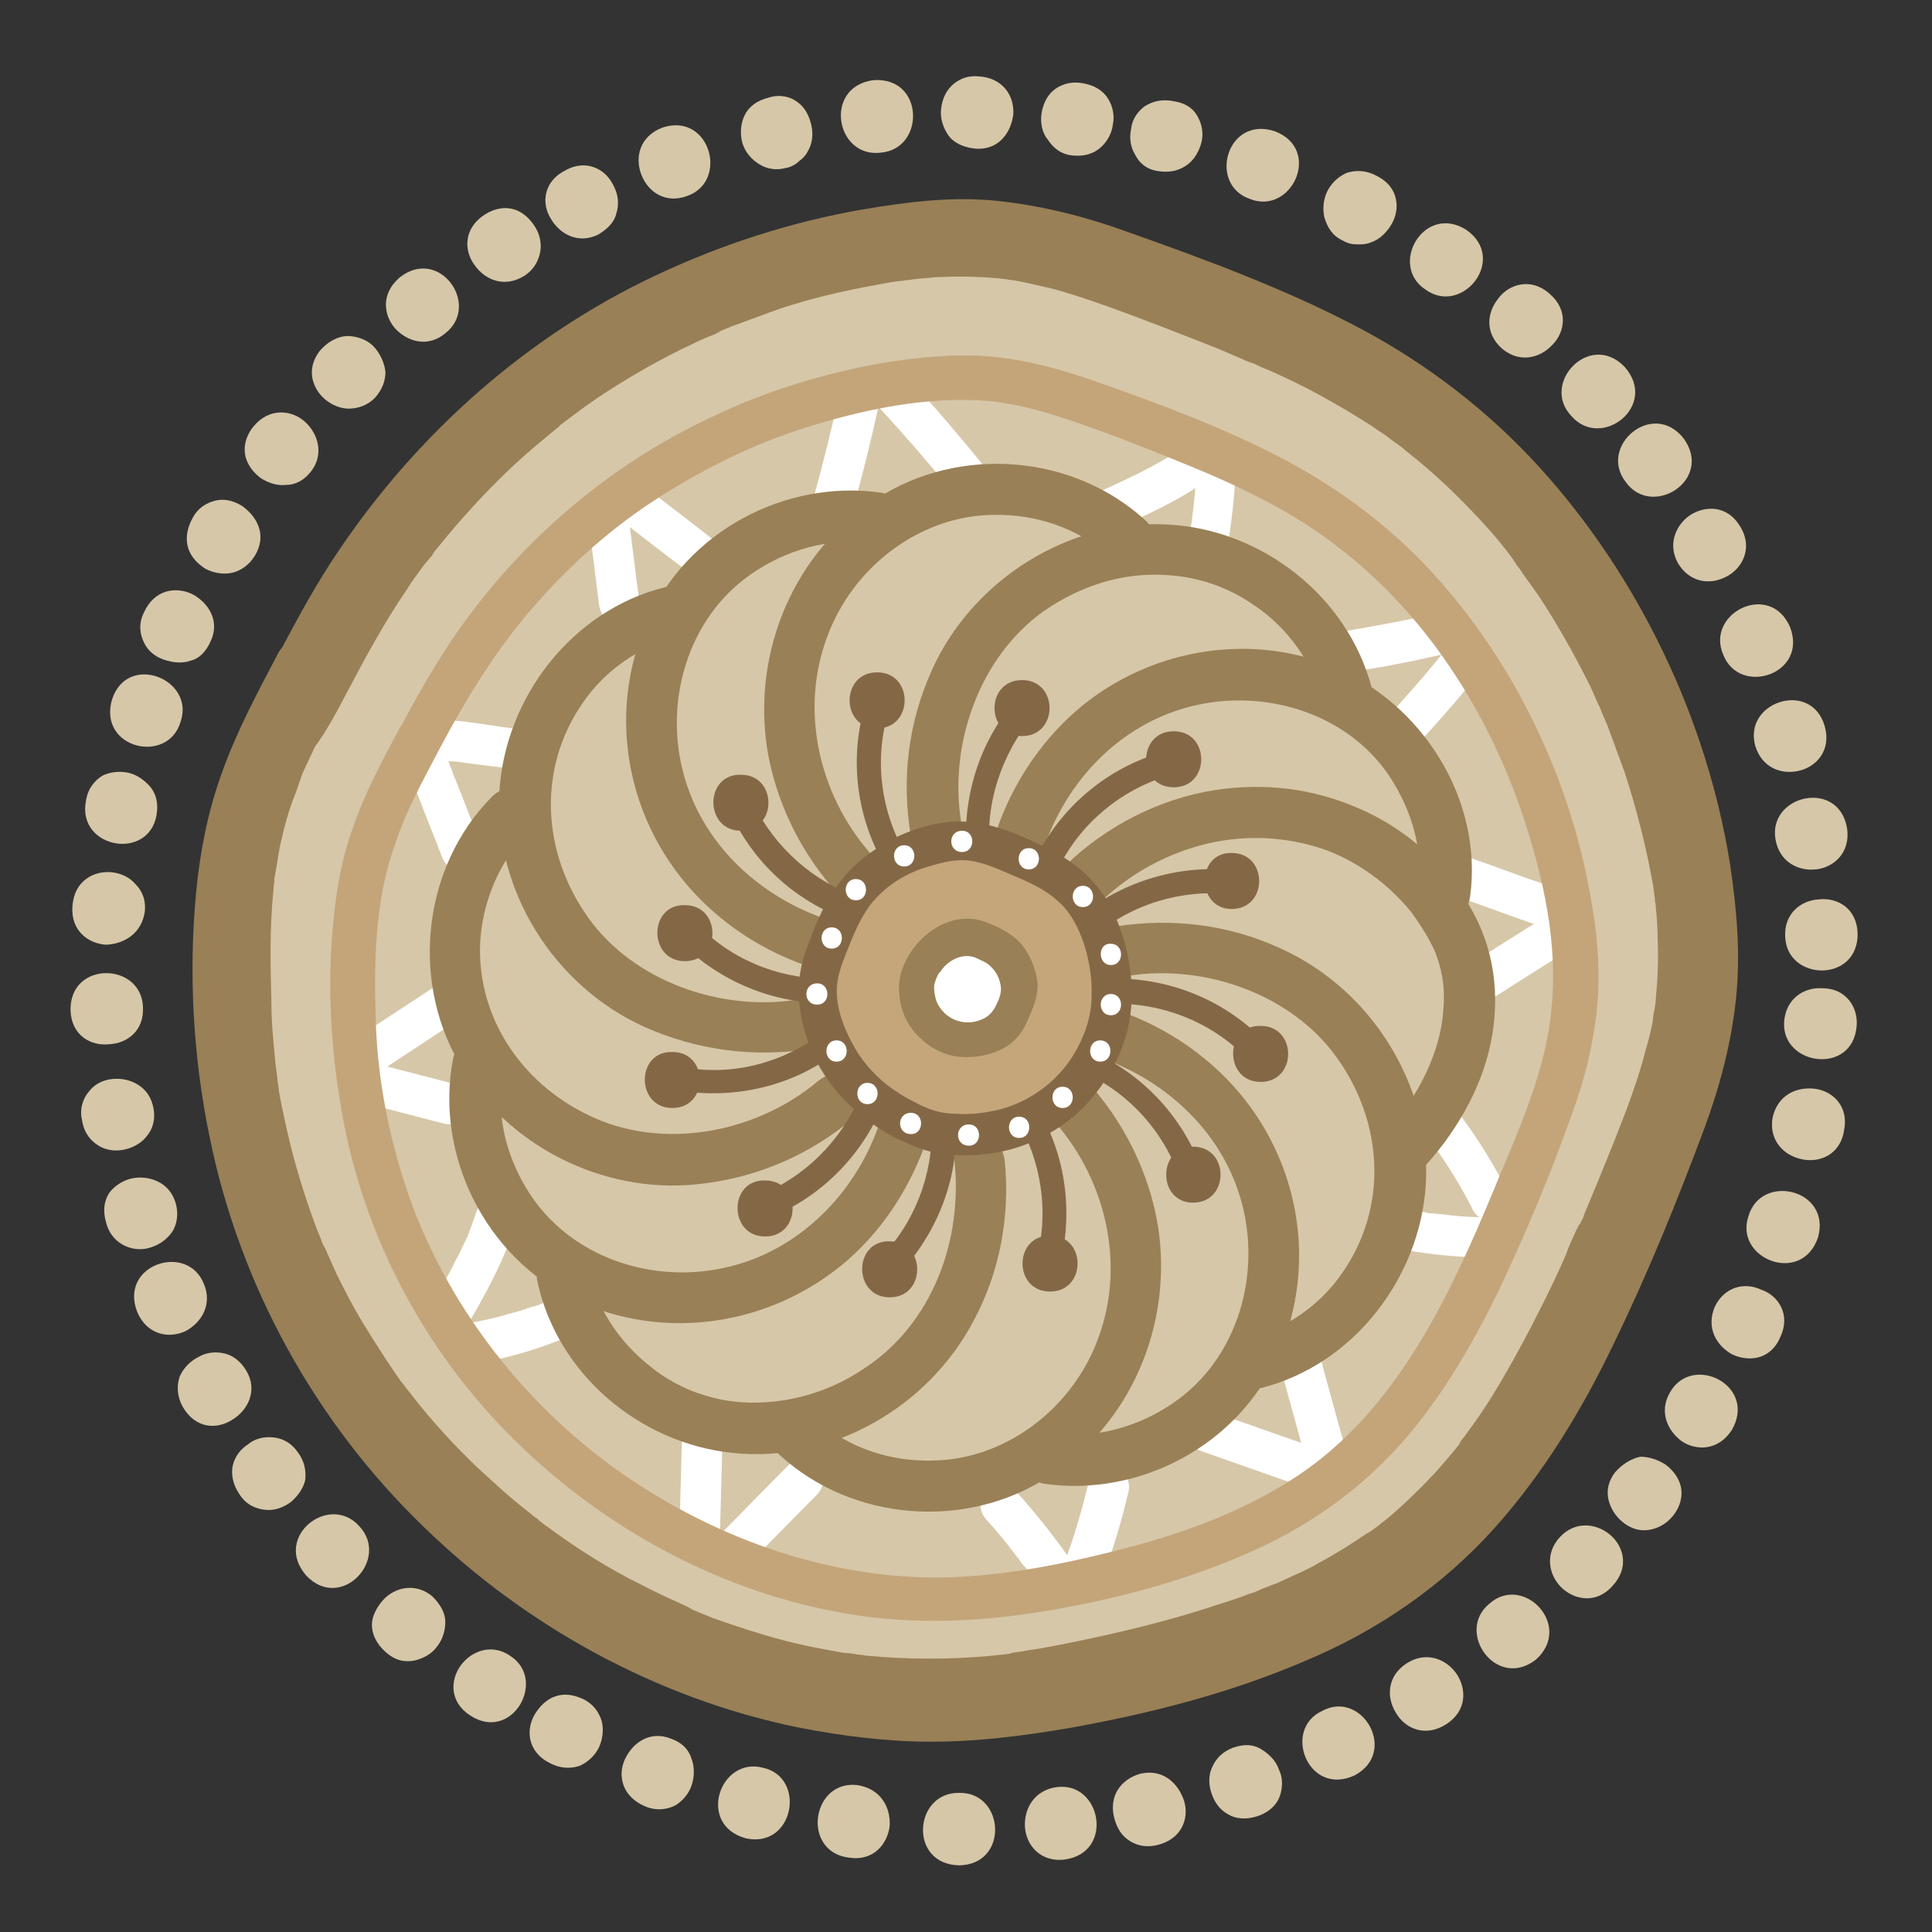
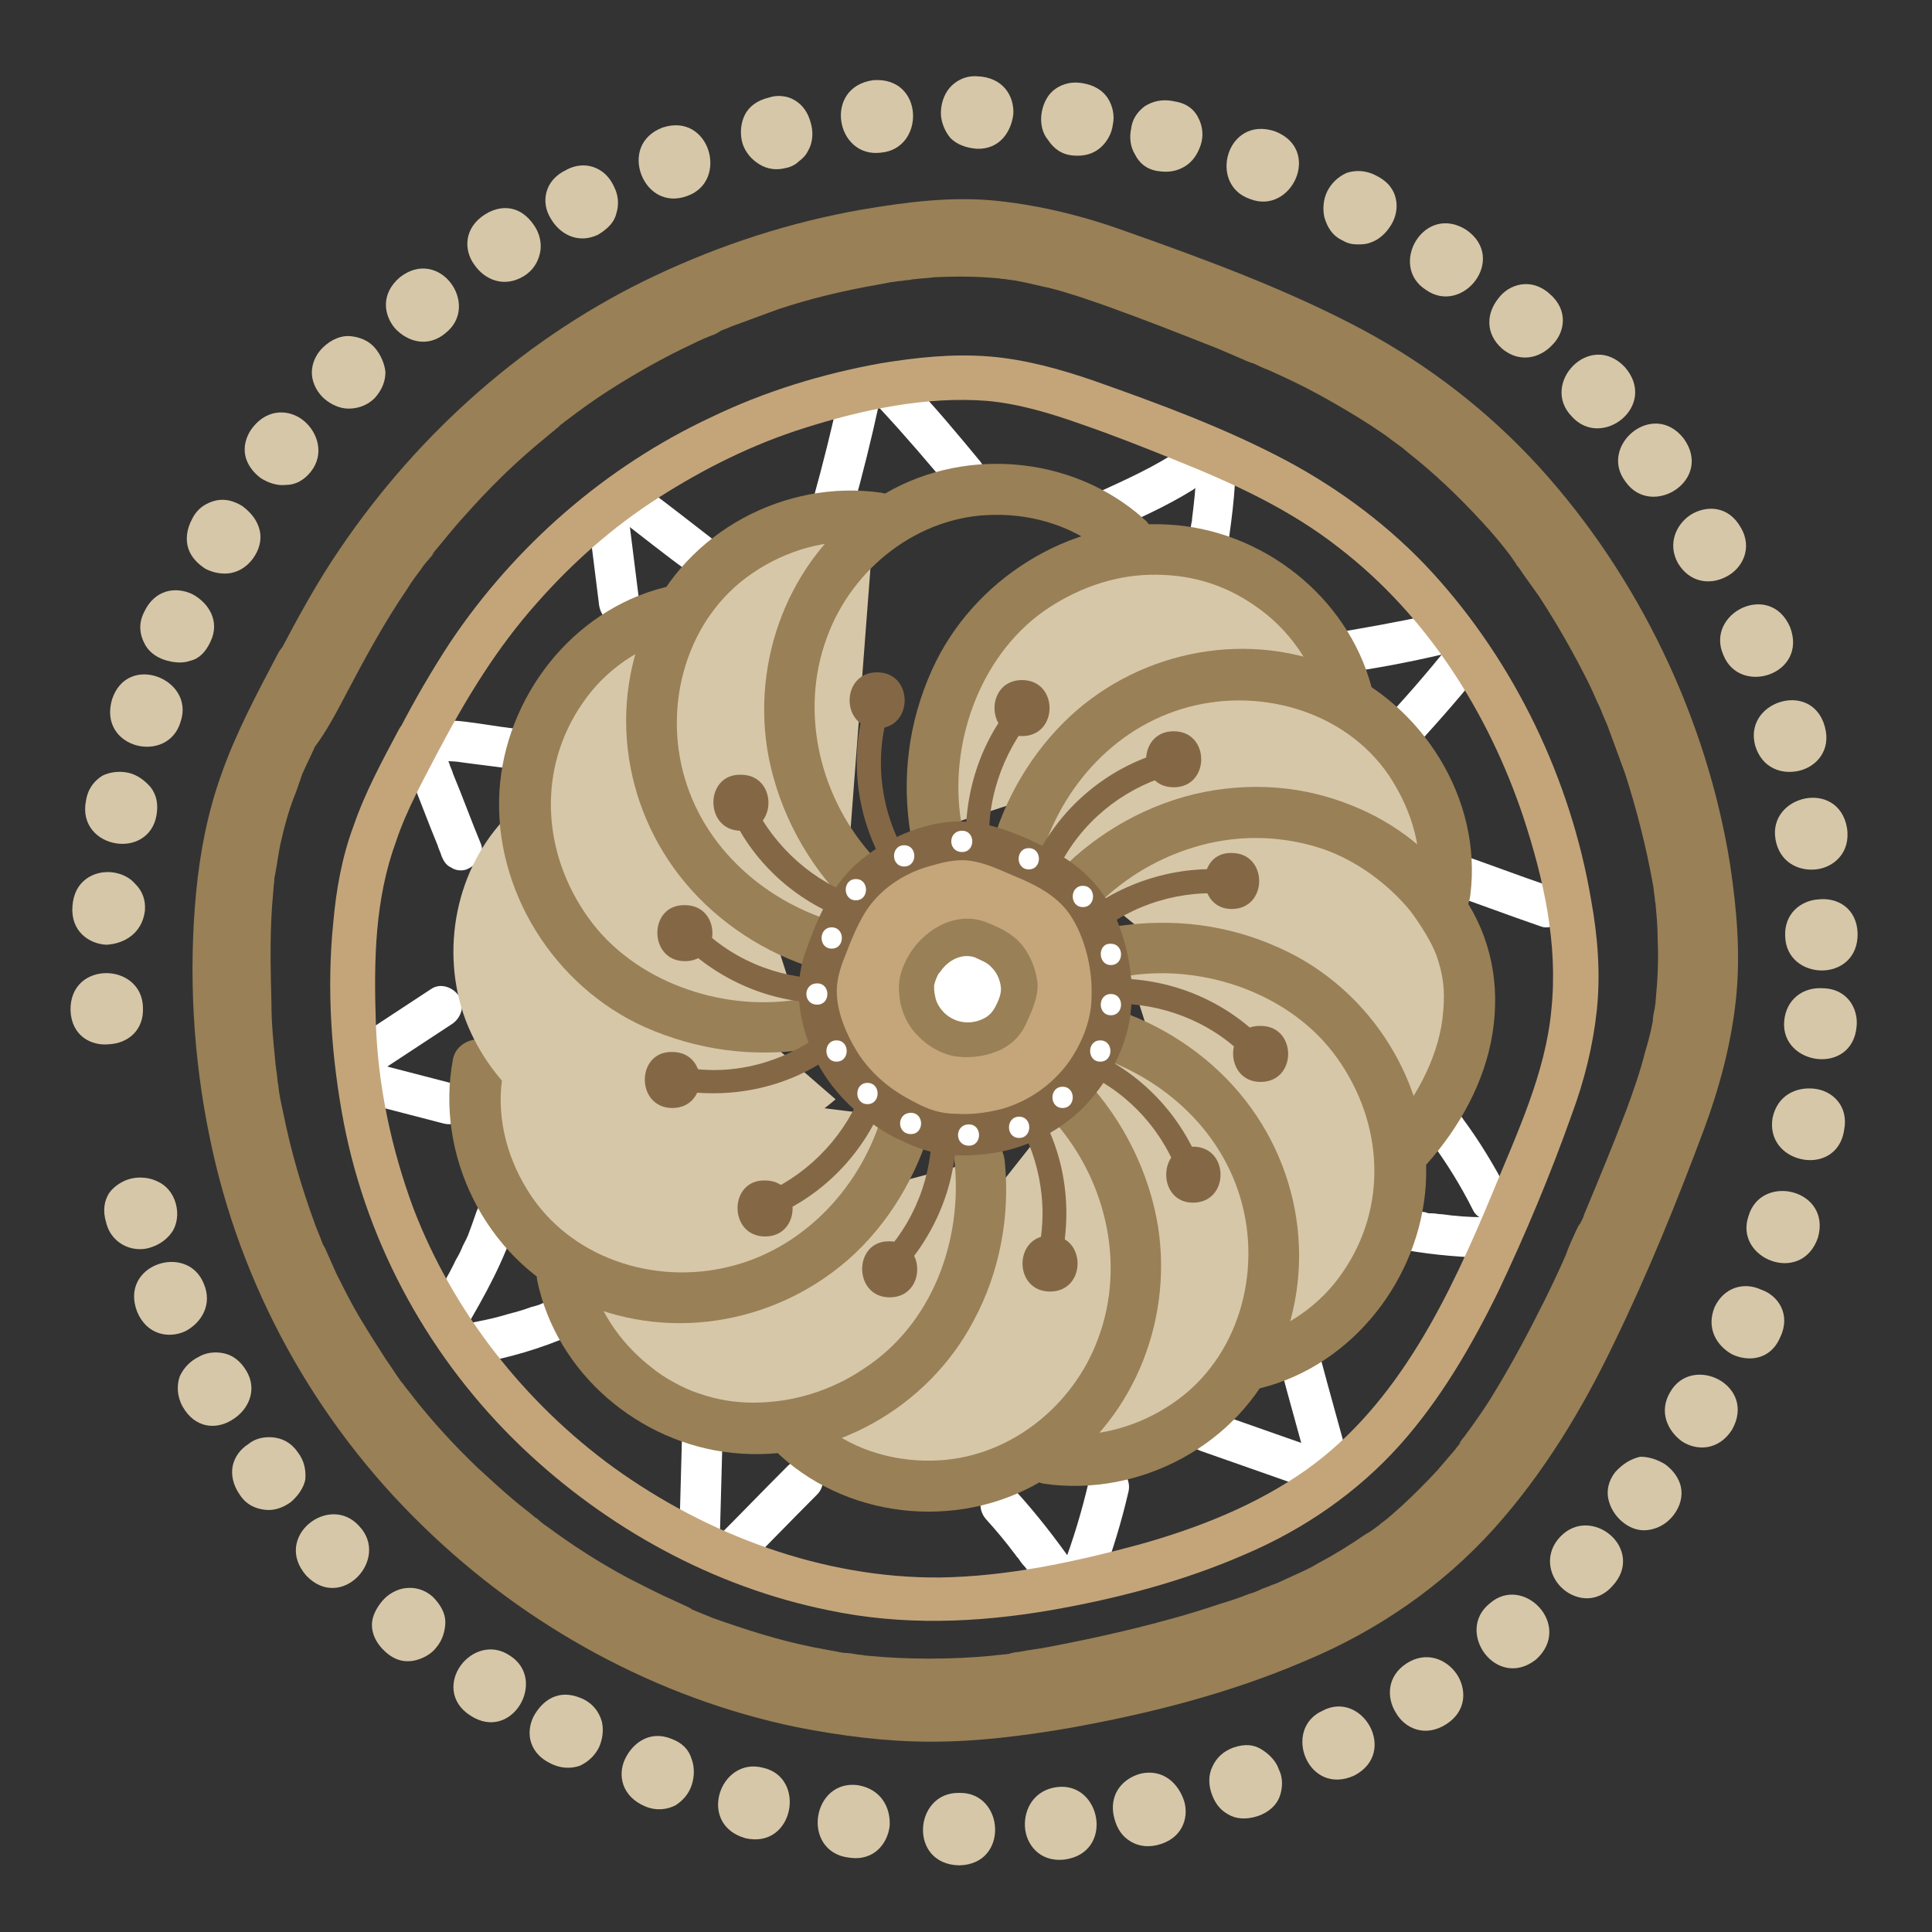
<svg xmlns="http://www.w3.org/2000/svg" version="1.1" id="Layer_1" x="0px" y="0px" viewBox="0 0 200 200" style="enable-background:new 0 0 200 200;" xml:space="preserve">
  <rect x="0" y="0" width="200" height="200" fill="#333333" stroke="none" />
  <style type="text/css">
	.st0{fill:#D6C7A8;}
	.st1{fill:#998056;}
	.st2{fill:#FFFFFF;}
	.st3{fill:#C4A57A;}
	.st4{fill:#846846;}
	.st5{fill:#C5A67A;}
</style>
  <g>
-     <path class="st0" d="M32.2,69.9c1.8-3.4,3.7-6.8,5.8-10C49.6,42.1,67.8,30,88.6,26c4.8-0.9,9.7-1.5,14.6-1   c5.8,0.6,11.4,2.7,16.9,4.8c8.3,3.1,16.7,6.3,24.1,11.2c14.8,9.7,24.8,25.8,29.3,43c1.8,6.9,2.8,14.2,1.7,21.2   c-0.9,5.8-3.1,11.3-5.3,16.7c-5.8,14.5-12.2,29.6-24.5,39.2c-8.2,6.5-18.5,9.8-28.7,12.2c-7.6,1.8-15.5,3.1-23.3,2.7   c-4.1-0.2-8.3-0.8-12.3-1.8c-20.8-5-39.1-19.5-48.9-38.6c-4.9-9.6-7.6-20.3-8-31.1c-0.4-10.1,0-18.8,4.6-28   C29.9,74.4,31.1,72.1,32.2,69.9" />
    <path class="st1" d="M35.8,71.9c2-3.8,4-7.5,6.4-11c0.4-0.7,0.9-1.3,1.4-2c0.2-0.3,0.5-0.7,0.8-1c0.1-0.2,0.3-0.3,0.4-0.5   c0.5-0.6-0.3,0.3,0-0.1c1.1-1.3,2.1-2.6,3.3-3.9c2.3-2.6,4.7-5,7.3-7.2c0.6-0.5,1.2-1,1.8-1.5c0.2-0.1,0.3-0.3,0.5-0.4   c0.1-0.1,0.6-0.5,0.2-0.2c-0.4,0.3,0,0,0.1-0.1c0.3-0.2,0.5-0.4,0.8-0.6c1.3-1,2.7-2,4.1-2.9c2.8-1.8,5.8-3.5,8.8-4.9   c0.8-0.4,1.5-0.7,2.3-1c0.2-0.1,0.4-0.2,0.6-0.3c-0.1,0-0.8,0.3-0.1,0c0.4-0.2,0.8-0.3,1.2-0.5c1.6-0.6,3.3-1.2,4.9-1.8   c3.3-1.1,6.7-1.9,10.1-2.5c0.5-0.1,1.1-0.2,1.6-0.3c0.3,0,0.5-0.1,0.8-0.1c0.1,0,0.9-0.1,0.5-0.1c-0.4,0.1,0.2,0,0.3,0   c0.3,0,0.5-0.1,0.8-0.1c0.7-0.1,1.4-0.1,2-0.2c2.2-0.1,4.3-0.1,6.5,0.1c0.3,0,0.5,0.1,0.8,0.1c-0.2,0-0.8-0.1,0.1,0   c0.5,0.1,0.9,0.1,1.3,0.2c1.1,0.2,2.2,0.5,3.2,0.7c2,0.5,4,1.2,6,1.9c3.9,1.4,7.7,2.9,11.5,4.4c0.9,0.4,1.9,0.8,2.8,1.2   c-0.7-0.3,0.6,0.3,0.8,0.3c0.5,0.2,1,0.5,1.6,0.7c1.8,0.8,3.7,1.7,5.5,2.7c1.8,1,3.5,2,5.2,3.1c0.7,0.5,1.4,0.9,2,1.4   c0.4,0.3,0.7,0.5,1.1,0.8c0.2,0.1,0.3,0.3,0.5,0.4c-0.7-0.5-0.1-0.1,0.1,0.1c2.8,2.2,5.3,4.6,7.7,7.2c1.2,1.3,2.3,2.6,3.3,4   c-0.6-0.7,0.2,0.2,0.3,0.5c0.3,0.3,0.5,0.7,0.8,1.1c0.5,0.7,1,1.4,1.5,2.1c1.9,2.9,3.6,5.9,5.2,9.1c0.4,0.8,0.7,1.6,1.1,2.4   c0.1,0.2,0.6,1.5,0.2,0.5c0.2,0.5,0.4,0.9,0.6,1.4c0.6,1.6,1.2,3.3,1.8,4.9c1.2,3.7,2.2,7.6,2.9,11.5c0.1,0.5,0.1,0.9,0.2,1.4   c0.1,0.7-0.1-0.6,0,0.1c0,0.3,0.1,0.5,0.1,0.8c0.1,1.1,0.2,2.2,0.2,3.4c0.1,2.1,0,4.2-0.2,6.3c0,0.1-0.1,0.8,0,0.1   c0,0.3-0.1,0.5-0.1,0.8c-0.1,0.4-0.2,0.9-0.2,1.3c-0.2,1.1-0.5,2.2-0.8,3.2c-0.5,2-1.2,4-1.9,5.9c-1.4,3.7-2.9,7.3-4.4,10.9   c-0.1,0.4-0.3,0.7-0.5,1.1c-0.3,0.7,0,0.1,0-0.1c-0.1,0.2-0.2,0.4-0.3,0.6c-0.4,0.9-0.8,1.7-1.1,2.6c-0.7,1.6-1.5,3.3-2.3,4.9   c-1.6,3.2-3.3,6.4-5.2,9.5c-0.9,1.5-1.9,2.9-3,4.4c-0.2,0.2-0.9,1.2-0.3,0.5c-0.2,0.3-0.5,0.6-0.7,0.9c-0.6,0.7-1.2,1.4-1.8,2.1   c-1.2,1.3-2.4,2.5-3.7,3.7c-0.7,0.6-1.3,1.2-2,1.7c-0.2,0.1-0.3,0.3-0.5,0.4c0.1-0.1,0.6-0.5,0,0c-0.4,0.3-0.8,0.6-1.2,0.8   c-1.6,1.1-3.2,2.1-4.9,3c-0.8,0.5-1.7,0.9-2.6,1.3c-0.4,0.2-0.9,0.4-1.3,0.6c-0.2,0.1-0.4,0.2-0.7,0.3c-0.1,0-1,0.4-0.5,0.2   c0.5-0.2-0.2,0.1-0.3,0.1c-0.2,0.1-0.3,0.1-0.5,0.2c-0.4,0.2-0.9,0.4-1.3,0.5c-1,0.4-1.9,0.7-2.9,1c-1.8,0.6-3.7,1.2-5.6,1.7   c-4,1.1-8.1,2-12.3,2.8c-1,0.2-2,0.3-3,0.5c-0.1,0-0.9,0.1-0.5,0.1c0.5-0.1-0.4,0-0.5,0.1c-0.6,0.1-1.2,0.1-1.8,0.2   c-2.1,0.2-4.3,0.3-6.5,0.3c-2.2,0-4.3-0.1-6.4-0.3c-0.3,0-0.5-0.1-0.8-0.1c-0.8-0.1-0.3,0-0.1,0c-0.5-0.1-1.1-0.2-1.6-0.2   c-1.1-0.2-2.1-0.4-3.2-0.6c-3.5-0.7-6.9-1.8-10.3-3c-0.7-0.3-1.5-0.6-2.2-0.9c-0.7-0.3,0,0,0.1,0c-0.2-0.1-0.4-0.2-0.6-0.3   c-0.4-0.2-0.9-0.4-1.3-0.6c-1.6-0.7-3.1-1.5-4.7-2.3c-3-1.6-5.8-3.4-8.5-5.4c-0.3-0.2-0.7-0.5-1-0.8c-0.2-0.1-0.6-0.4,0.1,0.1   c-0.1-0.1-0.3-0.2-0.4-0.3c-0.7-0.6-1.4-1.1-2.1-1.7c-1.3-1.1-2.5-2.2-3.8-3.4c-2.4-2.3-4.7-4.8-6.8-7.5c-0.1-0.2-0.3-0.3-0.4-0.5   c0.5,0.7,0.2,0.2,0.1,0.1c-0.3-0.3-0.5-0.7-0.8-1c-0.5-0.7-1-1.5-1.5-2.2c-0.9-1.4-1.8-2.8-2.7-4.3c-0.9-1.5-1.7-3.1-2.5-4.7   c-0.4-0.9-0.8-1.8-1.2-2.7c-0.2-0.4,0,0.1,0,0.1c-0.1-0.2-0.2-0.5-0.3-0.7c-0.2-0.6-0.5-1.2-0.7-1.8c-1.4-3.8-2.5-7.6-3.3-11.6   c-0.2-0.9-0.4-1.8-0.5-2.8c-0.1-0.5-0.1-1-0.2-1.5c-0.1-0.7,0.1,0.6,0,0c0-0.3-0.1-0.6-0.1-0.9c-0.2-2-0.4-4-0.4-6   c-0.1-3.9-0.2-7.8,0.2-11.7c0-0.4,0.1-0.8,0.1-1.2c0-0.2,0.1-0.5,0.1-0.7c-0.1,0.9,0,0.2,0,0.1c0.2-1,0.3-1.9,0.5-2.9   c0.4-1.8,0.9-3.7,1.6-5.4c0.2-0.5,0.3-0.9,0.5-1.4c0-0.1,0.3-0.8,0.1-0.4c-0.2,0.4,0.1-0.1,0.1-0.2c0.4-0.9,0.9-1.9,1.3-2.8   C33.8,75.7,34.8,73.8,35.8,71.9c1-1.9,0.6-4.6-1.5-5.6c-1.9-1-4.6-0.6-5.6,1.5c-2.1,4-4.3,8.1-5.8,12.4c-1.4,3.9-2.2,8-2.6,12.2   c-0.8,8.4-0.3,17.1,1.4,25.3c3.1,15.3,10.9,29.5,22.2,40.4c10.6,10.3,24.1,17.7,38.6,20.7c4.6,0.9,9.2,1.5,13.9,1.5   c4.8,0,9.5-0.6,14.2-1.4c8.4-1.5,16.7-3.6,24.6-7c7.4-3.1,14.1-7.7,19.5-13.7c5.1-5.7,9.1-12.3,12.4-19.2   c3.5-7.2,6.5-14.6,9.3-22.1c1.6-4.3,2.8-8.8,3.3-13.4c0.5-4.7,0.1-9.3-0.6-14c-2.4-15.1-9.5-29.9-19.8-41.2   c-5.2-5.7-11.4-10.5-18.3-14.2c-7.7-4.1-16.1-7.2-24.3-10.1c-4.4-1.6-8.8-2.7-13.4-3.2c-4.7-0.5-9.4,0.1-14.1,0.9   c-7.4,1.3-14.5,3.6-21.3,6.8c-13.2,6.2-24.5,16.2-32.7,28.3c-2.4,3.5-4.4,7.2-6.4,11c-1,1.9-0.6,4.6,1.5,5.6   C32,74.4,34.7,74,35.8,71.9" />
    <path class="st0" d="M184.7,105.7c-0.4,4.6,7.1,5.7,7.5,0.5c0.1-1.3-0.4-2.3-1-2.9c-0.7-0.7-1.6-1-2.6-1   C186.7,102.2,184.9,103.4,184.7,105.7" />
    <path class="st0" d="M183.5,115.7c-0.4,2.3,1.1,3.9,3,4.3c1.8,0.4,4-0.4,4.4-3c0.5-2.5-1.2-4.1-3.1-4.3   C185.9,112.5,184,113.4,183.5,115.7" />
    <path class="st0" d="M181,125.9c-1.5,4.4,5.5,7.2,7.2,2.2C189.6,123.1,182.3,121.4,181,125.9" />
    <path class="st0" d="M177.5,135.3c-0.9,2.2,0.2,4,1.8,4.9c1.7,0.8,4,0.6,5-1.8c1.1-2.3-0.2-4.3-2-4.9   C180.6,132.7,178.5,133.2,177.5,135.3" />
    <path class="st0" d="M172.9,144.1c-1.2,2-0.3,4,1.2,5.1c1.5,1,3.8,1,5.2-1.2C181.9,143.4,175.2,140.1,172.9,144.1" />
    <path class="st0" d="M167.2,152.4c-0.7,0.9-0.9,1.9-0.7,2.8c0.2,0.9,0.7,1.7,1.4,2.3c0.7,0.6,1.6,1,2.6,0.9   c0.9-0.1,1.9-0.5,2.7-1.5c0.8-1,1-2.1,0.8-3c-0.2-0.9-0.8-1.7-1.6-2.3c-0.8-0.5-1.7-0.8-2.6-0.8C168.9,151,168,151.5,167.2,152.4" />
    <path class="st0" d="M161.5,159.1c-1.6,1.7-1.2,3.9,0.1,5.2c1.3,1.3,3.6,1.8,5.3-0.1c1.8-1.9,1.2-4.1-0.2-5.3   C165.3,157.7,163.1,157.4,161.5,159.1" />
    <path class="st0" d="M154.2,166c-3.6,2.9,0.7,9,4.8,5.8C162.9,168.3,157.7,162.9,154.2,166" />
    <path class="st0" d="M145.6,172.2c-2,1.3-2.1,3.5-1.1,5.1c0.9,1.6,3,2.6,5.2,1.2c2.2-1.4,2.1-3.7,1.1-5.2   C149.7,171.7,147.6,170.9,145.6,172.2" />
    <path class="st0" d="M136.9,177.1c-4.2,1.9-1.5,8.9,3.3,6.7C144.8,181.4,141,174.9,136.9,177.1" />
    <path class="st0" d="M127.7,180.9c-1.1,0.4-1.8,1.1-2.2,2c-0.4,0.8-0.4,1.8-0.1,2.7c0.3,0.9,0.8,1.7,1.7,2.2   c0.8,0.5,1.9,0.6,3.1,0.2c1.2-0.4,2-1.2,2.3-2.1c0.3-0.9,0.3-1.9-0.1-2.7c-0.3-0.9-1-1.6-1.8-2.1   C129.8,180.6,128.9,180.5,127.7,180.9" />
    <path class="st0" d="M118.1,183.6c-1.1,0.3-1.9,0.9-2.4,1.7c-0.5,0.8-0.6,1.8-0.4,2.7c0.2,0.9,0.6,1.8,1.4,2.4   c0.8,0.6,1.8,0.9,3.1,0.6c2.5-0.6,3.3-2.7,2.8-4.5C122,184.6,120.4,183.1,118.1,183.6" />
    <path class="st0" d="M109.4,185c-2.3,0.3-3.4,2.2-3.3,4.1c0.1,1.8,1.5,3.7,4.1,3.4C115.4,191.8,114,184.4,109.4,185" />
    <path class="st0" d="M99.3,185.6c-4.7-0.1-5.3,7.4,0,7.5C104.5,193,104,185.5,99.3,185.6" />
    <path class="st0" d="M88.8,184.8c-2.3-0.3-3.8,1.3-4.1,3.2c-0.3,1.8,0.6,4,3.2,4.3c2.6,0.4,4-1.5,4.2-3.3   C92.2,187.1,91.2,185.2,88.8,184.8" />
    <path class="st0" d="M79,183c-4.5-1.2-6.9,5.9-1.8,7.3C82.2,191.4,83.5,184,79,183" />
    <path class="st0" d="M69.5,180c-2.2-0.9-4,0.4-4.8,2.1c-0.8,1.7-0.3,3.9,2.1,4.9c1.2,0.5,2.3,0.3,3.1-0.1c0.8-0.5,1.4-1.2,1.7-2.1   c0.3-0.9,0.3-1.9,0-2.7C71.3,181.1,70.6,180.4,69.5,180" />
    <path class="st0" d="M60.4,175.9c-1.1-0.5-2-0.6-2.9-0.3c-0.9,0.3-1.6,1-2.1,1.8c-0.5,0.8-0.7,1.8-0.5,2.7c0.2,0.9,0.8,1.8,2,2.4   c1.1,0.6,2.2,0.6,3.1,0.3c0.9-0.4,1.6-1.1,2-1.9c0.4-0.9,0.5-1.8,0.3-2.7C62,177.2,61.4,176.4,60.4,175.9" />
    <path class="st0" d="M52.8,171.4c-1.9-1.3-4-0.5-5.1,1c-1.1,1.5-1.2,3.8,1,5.2C53,180.4,56.7,173.9,52.8,171.4" />
    <path class="st0" d="M44.8,165.3c-0.9-0.8-1.9-1-2.8-0.9c-0.9,0.1-1.8,0.6-2.4,1.3c-0.6,0.7-1.1,1.6-1.1,2.5c0,0.9,0.4,1.9,1.4,2.8   c1,0.9,2,1.1,3,0.9c0.9-0.2,1.8-0.7,2.3-1.4c0.6-0.7,0.9-1.7,0.9-2.6C46.1,167,45.6,166.1,44.8,165.3" />
    <path class="st0" d="M37.2,158c-3.1-3.5-9,1.1-5.5,5.1C35.3,166.9,40.4,161.4,37.2,158" />
    <path class="st0" d="M30.8,150.3c-0.7-1-1.6-1.4-2.5-1.5c-0.9-0.1-1.9,0.1-2.6,0.7c-0.8,0.5-1.4,1.3-1.6,2.2c-0.2,0.9,0,2,0.7,3   c0.7,1.1,1.7,1.5,2.7,1.6c1,0.1,1.9-0.3,2.6-0.8c0.7-0.6,1.3-1.4,1.5-2.3C31.7,152.2,31.5,151.2,30.8,150.3" />
    <path class="st0" d="M25.5,141.9c-0.6-1-1.4-1.6-2.3-1.8c-0.9-0.2-1.9-0.1-2.7,0.4c-0.8,0.4-1.5,1.1-1.9,2c-0.3,0.9-0.3,2,0.3,3.1   c1.3,2.3,3.5,2.4,5.1,1.4C25.7,146,26.7,143.9,25.5,141.9" />
    <path class="st0" d="M21.1,132.9c-1.7-4.3-8.8-2-6.9,2.9c1,2.4,3.3,2.8,5,2C20.9,136.9,22,135,21.1,132.9" />
    <path class="st0" d="M18.2,124.6c-0.3-1.1-1-1.9-1.9-2.3c-0.8-0.4-1.8-0.5-2.7-0.3c-0.9,0.2-1.8,0.8-2.3,1.5   c-0.5,0.8-0.7,1.8-0.3,3.1c0.3,1.2,1.1,2,2,2.4c0.9,0.4,1.9,0.4,2.7,0.1c0.9-0.3,1.7-0.9,2.2-1.7C18.3,126.7,18.5,125.7,18.2,124.6   " />
-     <path class="st0" d="M15.9,114.8c-0.2-1.2-0.8-2-1.6-2.5c-0.8-0.5-1.7-0.7-2.7-0.6c-0.9,0.1-1.8,0.5-2.4,1.3c-0.6,0.7-1,1.8-0.7,3   c0.2,1.3,0.9,2.1,1.7,2.6c0.8,0.5,1.8,0.6,2.7,0.4c0.9-0.2,1.8-0.7,2.3-1.4C15.8,116.9,16.1,115.9,15.9,114.8" />
    <path class="st0" d="M14.8,104.3c-0.1-4.7-7.6-4.9-7.5,0.3c0.1,2.6,2.1,3.7,4,3.5C13.2,108,14.9,106.7,14.8,104.3" />
    <path class="st0" d="M15,94.3c0.1-1.2-0.3-2.1-1-2.8c-0.6-0.7-1.5-1.1-2.4-1.2c-0.9-0.1-1.9,0.1-2.7,0.7c-0.8,0.6-1.3,1.5-1.4,2.8   c-0.2,2.6,1.7,3.9,3.5,4C12.9,97.7,14.7,96.6,15,94.3" />
    <path class="st0" d="M16.2,84.4c0.2-1.2,0-2.1-0.6-2.9c-0.6-0.7-1.4-1.3-2.3-1.5c-0.9-0.2-1.9-0.1-2.7,0.3   c-0.8,0.5-1.5,1.3-1.7,2.6c-0.5,2.5,1.2,4.1,3.1,4.4C13.8,87.6,15.8,86.7,16.2,84.4" />
    <path class="st0" d="M18.7,74.7c1.5-4.4-5.5-7.2-7.1-2.3C10.1,77.5,17.4,79.2,18.7,74.7" />
    <path class="st0" d="M21.8,66.4c1-2.1-0.2-4-1.9-4.9c-1.7-0.8-3.9-0.5-5,1.9c-0.6,1.2-0.4,2.3,0,3.1c0.4,0.9,1.2,1.5,2.1,1.8   c0.9,0.3,1.9,0.4,2.7,0.1C20.6,68.2,21.3,67.5,21.8,66.4" />
    <path class="st0" d="M26.4,57.5c0.6-1,0.7-2,0.4-2.9c-0.3-0.9-0.9-1.6-1.7-2.2c-0.8-0.5-1.7-0.8-2.7-0.6c-0.9,0.2-1.9,0.7-2.5,1.9   c-0.6,1.1-0.7,2.2-0.4,3.1c0.3,0.9,1,1.6,1.8,2.1c0.8,0.4,1.8,0.6,2.7,0.4C24.9,59.1,25.8,58.5,26.4,57.5" />
    <path class="st0" d="M32.2,48.8c1.4-1.8,0.7-4-0.7-5.2c-1.4-1.2-3.7-1.4-5.3,0.6c-0.8,1-1,2.1-0.8,3c0.2,0.9,0.8,1.7,1.6,2.3   c0.8,0.5,1.7,0.8,2.6,0.7C30.6,50.2,31.5,49.7,32.2,48.8" />
    <path class="st0" d="M38.8,41.2c0.8-0.9,1.1-1.8,1.1-2.7c-0.1-0.9-0.5-1.8-1.1-2.5c-0.6-0.7-1.5-1.1-2.5-1.2   c-0.9-0.1-2,0.3-2.9,1.2c-0.9,0.9-1.2,2-1.1,2.9c0.1,0.9,0.6,1.8,1.3,2.4c0.7,0.6,1.6,1,2.5,1C37,42.3,38,42,38.8,41.2" />
    <path class="st0" d="M46.1,34.5c3.7-2.9-0.6-9-4.7-5.8c-2,1.7-1.7,3.9-0.5,5.3C42.2,35.4,44.3,36,46.1,34.5" />
    <path class="st0" d="M54.2,28.6c1-0.6,1.5-1.5,1.7-2.4c0.2-0.9,0-1.9-0.5-2.7c-0.5-0.8-1.2-1.5-2.1-1.8c-0.9-0.3-2-0.2-3.1,0.5   c-2.2,1.4-2.2,3.7-1.1,5.2C50.2,29,52.2,29.8,54.2,28.6" />
    <path class="st0" d="M61.9,24.3c1-0.6,1.7-1.3,1.9-2.2c0.3-0.9,0.2-1.9-0.2-2.7c-0.4-0.9-1-1.6-1.9-2c-0.9-0.4-2-0.4-3.1,0.2   C56.3,18.7,56,21,57,22.6C57.9,24.2,59.8,25.3,61.9,24.3" />
    <path class="st0" d="M71.1,20.3c4.4-1.5,2.4-8.7-2.5-7.1c-2.4,0.9-2.9,3.1-2.2,4.9C67.1,19.9,68.9,21.1,71.1,20.3" />
    <path class="st0" d="M81.3,17.4c0.6-0.1,1.1-0.4,1.4-0.7c0.4-0.3,0.7-0.6,0.9-1c0.5-0.8,0.6-1.8,0.4-2.7c-0.2-0.9-0.6-1.8-1.4-2.4   c-0.4-0.3-0.8-0.5-1.3-0.6c-0.5-0.1-1.1-0.1-1.7,0.1c-1.3,0.3-2.1,1-2.5,1.8c-0.4,0.8-0.5,1.8-0.3,2.7c0.2,0.9,0.8,1.7,1.5,2.2   C79.1,17.4,80.1,17.7,81.3,17.4" />
    <path class="st0" d="M91.2,15.8c4.6-0.4,4.5-7.9-0.8-7.5C85.2,9,86.5,16.4,91.2,15.8" />
    <path class="st0" d="M101.1,15.4c2.4,0.1,3.6-1.8,3.8-3.6c0.1-1.9-1.1-3.8-3.7-3.9c-1.3-0.1-2.3,0.5-2.9,1.2   c-0.6,0.7-0.9,1.7-0.9,2.6c0,0.9,0.4,1.9,1,2.6C99,14.9,99.9,15.3,101.1,15.4" />
    <path class="st0" d="M111.1,16.1c1.2,0.1,2.1-0.2,2.8-0.8c0.7-0.6,1.2-1.5,1.3-2.4c0.2-0.9,0-1.9-0.5-2.7c-0.5-0.8-1.4-1.4-2.7-1.6   c-1.3-0.2-2.3,0.2-3,0.8c-0.7,0.6-1.1,1.6-1.2,2.5c-0.1,0.9,0.1,1.9,0.7,2.6C109.1,15.4,109.9,16,111.1,16.1" />
    <path class="st0" d="M119.8,17.7c1.2,0.2,2.1,0,2.9-0.5c0.8-0.5,1.3-1.3,1.6-2.2c0.3-0.9,0.2-1.9-0.2-2.7c-0.4-0.9-1.2-1.6-2.5-1.8   c-1.3-0.3-2.3,0-3.1,0.5c-0.8,0.6-1.3,1.4-1.4,2.3c-0.2,0.9-0.1,1.9,0.4,2.7C117.9,16.8,118.6,17.5,119.8,17.7" />
    <path class="st0" d="M129.4,20.6c4.3,1.7,7.5-5.1,2.6-7C127,11.9,125,19.1,129.4,20.6" />
    <path class="st0" d="M139,24.9c0.5,0.3,1,0.4,1.5,0.4c0.5,0,0.9,0,1.4-0.2c0.9-0.3,1.6-1,2.1-1.8c0.5-0.8,0.7-1.8,0.5-2.7   c-0.1-0.5-0.3-0.9-0.6-1.3c-0.3-0.4-0.8-0.8-1.4-1.1c-1.1-0.6-2.2-0.6-3.1-0.3c-0.9,0.4-1.6,1.1-2,1.9c-0.4,0.8-0.5,1.8-0.3,2.7   C137.4,23.5,137.9,24.4,139,24.9" />
    <path class="st0" d="M147.6,30c3.8,2.7,8.5-3.2,4.2-6.2C147.4,21,143.7,27.5,147.6,30" />
    <path class="st0" d="M155.5,36.1c1.8,1.5,3.9,1,5.2-0.4c1.3-1.3,1.7-3.6-0.3-5.3c-1.9-1.7-4.2-1-5.3,0.5   C153.9,32.4,153.7,34.5,155.5,36.1" />
    <path class="st0" d="M162.7,43.1c3.1,3.5,9-1.1,5.5-5.1C164.6,34.2,159.4,39.7,162.7,43.1" />
    <path class="st0" d="M168.3,49.9c2.7,3.8,9.1-0.2,6-4.5C171.1,41.3,165.4,46.2,168.3,49.9" />
    <path class="st0" d="M173.7,58.3c1.2,2,3.3,2.3,5,1.4c1.6-0.8,2.8-2.9,1.5-5.1c-1.3-2.3-3.6-2.3-5.2-1.3   C173.5,54.3,172.6,56.3,173.7,58.3" />
    <path class="st0" d="M178.4,67.8c1.7,4.3,8.8,2,6.9-2.9C183.2,60.1,176.5,63.5,178.4,67.8" />
    <path class="st0" d="M181.7,77.2c0.7,2.3,2.7,3,4.5,2.6c1.8-0.4,3.4-2.1,2.7-4.6c-0.7-2.5-2.9-3.1-4.7-2.5   C182.4,73.3,181.1,75,181.7,77.2" />
    <path class="st0" d="M183.8,86.9c0.4,2.3,2.3,3.3,4.2,3.1c1.8-0.2,3.6-1.7,3.2-4.3C190.3,80.6,183,82.3,183.8,86.9" />
    <path class="st0" d="M184.8,96.9c0.1,4.7,7.6,4.9,7.5-0.3c-0.1-2.6-2.1-3.7-4-3.5C186.4,93.2,184.7,94.6,184.8,96.9" />
    <path class="st2" d="M123.8,48.8c0,1.7-0.2,3.3-0.4,4.9c0,0.1,0,0.2,0,0.3c0-0.3,0-0.3,0-0.2c0,0.2-0.1,0.4-0.1,0.6   c-0.1,0.4-0.1,0.8-0.2,1.1c-0.1,0.9-0.3,1.8-0.4,2.7c-0.1,0.6-0.1,1.1,0.2,1.6c0.3,0.4,0.7,0.8,1.2,1c1,0.2,2.4-0.3,2.6-1.5   c0.5-3.5,1.1-7,1.2-10.6c0-1.1-1-2.1-2.1-2.1C124.8,46.8,123.9,47.6,123.8,48.8" />
    <path class="st2" d="M121.3,47.1c-2.9,1.8-6,3.1-9,4.5c-1,0.5-1.3,2-0.7,2.9c0.7,1,1.8,1.2,2.9,0.7c3.1-1.4,6.1-2.7,9-4.5   c0.9-0.6,1.4-1.9,0.7-2.9C123.5,46.9,122.3,46.4,121.3,47.1" />
    <path class="st2" d="M150.1,66.7c-2.4,3-4.9,5.9-7.6,8.7c-0.7,0.8-0.8,2.2,0,3c0.8,0.7,2.2,0.9,3,0c2.6-2.8,5.2-5.7,7.6-8.7   c0.4-0.4,0.6-0.9,0.6-1.5c0-0.5-0.2-1.1-0.6-1.5C152.3,66,150.8,65.8,150.1,66.7" />
    <path class="st2" d="M148.4,63.6c-3.8,0.8-7.6,1.5-11.4,2.1c-1.1,0.2-1.8,1.6-1.5,2.6c0.4,1.2,1.4,1.6,2.6,1.5   c3.8-0.5,7.6-1.2,11.4-2.1c1.1-0.2,1.8-1.5,1.5-2.6C150.6,64,149.5,63.4,148.4,63.6" />
-     <path class="st2" d="M161.2,94.1c-3.1,2-6.2,3.9-9.3,5.9c-0.9,0.6-1.4,1.9-0.7,2.9c0.6,0.9,1.9,1.4,2.9,0.7c3.1-2,6.2-3.9,9.3-5.9   c0.9-0.6,1.4-1.9,0.7-2.9C163.4,94,162.2,93.5,161.2,94.1" />
    <path class="st2" d="M160.6,91.8c-3.5-1.2-6.9-2.5-10.4-3.7c-1-0.4-2.3,0.4-2.6,1.5c-0.3,1.2,0.4,2.2,1.5,2.6   c3.5,1.2,6.9,2.5,10.4,3.7c1,0.4,2.3-0.4,2.6-1.5C162.4,93.2,161.8,92.2,160.6,91.8" />
    <path class="st2" d="M156,123.2c-1.3-2.5-2.8-5-4.5-7.3c-0.3-0.5-0.7-0.8-1.2-1c-0.5-0.1-1.2-0.1-1.6,0.2c-0.9,0.6-1.4,1.9-0.7,2.9   c1.7,2.3,3.2,4.7,4.5,7.3c0.5,1,1.9,1.3,2.9,0.7C156.2,125.4,156.5,124.2,156,123.2" />
    <path class="st2" d="M144.4,129.2c3,0.6,6,0.9,9.1,1c1.1,0,2.1-1,2.1-2.1c-0.1-1.2-0.9-2.1-2.1-2.1c-1.4,0-2.8-0.1-4.2-0.3   c-0.4,0-0.7-0.1-1.1-0.1c0.1,0,0.2,0,0.2,0c-0.1,0-0.2,0-0.3,0c-0.2,0-0.3,0-0.5-0.1c-0.7-0.1-1.4-0.2-2.1-0.4   c-1.1-0.2-2.3,0.3-2.6,1.5C142.7,127.7,143.2,129,144.4,129.2" />
    <path class="st2" d="M136.5,150c-3.7-1.3-7.4-2.6-11.1-3.9c-1-0.4-2.3,0.4-2.6,1.5c-0.3,1.2,0.4,2.2,1.5,2.6   c3.7,1.3,7.4,2.6,11.1,3.9c1,0.4,2.3-0.4,2.6-1.5C138.2,151.4,137.6,150.4,136.5,150" />
    <path class="st2" d="M139.7,151.6c-1-3.8-2.1-7.6-3.1-11.4c-0.3-1.1-1.5-1.8-2.6-1.5c-1.1,0.3-1.8,1.4-1.5,2.6   c1,3.8,2.1,7.6,3.1,11.4c0.3,1.1,1.5,1.8,2.6,1.5C139.3,153.9,140,152.8,139.7,151.6" />
    <path class="st2" d="M91.1,42.3c2.6,2.8,5,5.6,7.4,8.5c0.3,0.4,1,0.6,1.5,0.6c0.5,0,1.1-0.2,1.5-0.6c0.8-0.9,0.7-2,0-3   c-2.4-2.9-4.8-5.8-7.4-8.5c-0.7-0.8-2.2-0.8-3,0C90.3,40.2,90.3,41.5,91.1,42.3" />
    <path class="st2" d="M86.9,40.7c-0.8,3.7-1.7,7.3-2.7,10.9c-0.3,1,0.4,2.3,1.5,2.6c1.1,0.3,2.2-0.3,2.6-1.5c1-3.6,1.9-7.2,2.7-10.9   c0.2-1.1-0.3-2.3-1.5-2.6C88.5,39,87.2,39.6,86.9,40.7" />
    <path class="st2" d="M111.2,162c-1.9-2.7-3.9-5.3-6.1-7.7c-0.7-0.8-2.2-0.8-3,0c-0.8,0.9-0.8,2.1,0,3c1,1.1,2,2.3,2.9,3.5   c0.1,0.1,0.2,0.3,0.3,0.4c0.2,0.2,0,0-0.1-0.1c0.1,0.1,0.1,0.1,0.2,0.2c0.2,0.3,0.4,0.6,0.7,0.9c0.5,0.6,0.9,1.3,1.4,1.9   c0.3,0.5,0.7,0.8,1.2,1c0.5,0.1,1.2,0.1,1.6-0.2C111.4,164.3,111.9,162.9,111.2,162" />
    <path class="st2" d="M114.1,163.4c1.1-2.9,2-5.9,2.7-8.9c0.3-1.1-0.3-2.3-1.5-2.6c-1.1-0.2-2.3,0.3-2.6,1.5c-0.7,3-1.6,6-2.7,8.9   c-0.4,1,0.4,2.3,1.5,2.6C112.7,165.1,113.7,164.5,114.1,163.4" />
    <path class="st2" d="M74.5,159.8c0.1-3.7,0.2-7.4,0.3-11.1c0-1.1-1-2.1-2.1-2.1c-1.2,0.1-2.1,0.9-2.1,2.1   c-0.1,3.7-0.2,7.4-0.3,11.1c0,1.1,1,2.1,2.1,2.1C73.6,161.8,74.5,160.9,74.5,159.8" />
    <path class="st2" d="M76.8,162.6c2.6-2.6,5.2-5.3,7.8-7.9c0.8-0.8,0.8-2.2,0-3c-0.8-0.8-2.1-0.8-3,0c-2.6,2.6-5.2,5.3-7.8,7.9   c-0.8,0.8-0.8,2.2,0,3C74.6,163.3,75.9,163.4,76.8,162.6" />
    <path class="st2" d="M49.1,141.2c3.5-0.6,6.9-1.6,10.1-3c1-0.4,1.3-2,0.7-2.9c-0.7-1-1.8-1.2-2.9-0.7c-0.1,0-0.2,0.1-0.3,0.1   c0.2-0.1,0.2-0.1,0,0c-0.2,0.1-0.3,0.1-0.5,0.2c-0.4,0.2-0.8,0.3-1.2,0.4c-0.8,0.3-1.5,0.5-2.3,0.7c-1.6,0.5-3.2,0.8-4.8,1.1   c-1.1,0.2-1.8,1.6-1.5,2.6C46.9,140.9,48,141.4,49.1,141.2" />
    <path class="st2" d="M48.2,137.5c2-3.4,4-7,5.2-10.9c0.3-1-0.4-2.3-1.5-2.6c-1.1-0.3-2.2,0.3-2.6,1.5c-0.3,0.9-0.6,1.7-0.9,2.5   c-0.1,0.3,0.1-0.3,0,0c-0.1,0.1-0.1,0.3-0.2,0.4c-0.1,0.2-0.2,0.4-0.3,0.6c-0.2,0.5-0.4,0.9-0.7,1.4c-0.8,1.7-1.8,3.3-2.7,5   c-0.6,0.9-0.2,2.3,0.7,2.9C46.4,138.8,47.6,138.5,48.2,137.5" />
    <path class="st2" d="M39.8,110.6c2.3-1.5,4.7-3.1,7-4.6c0.9-0.6,1.4-1.9,0.7-2.9c-0.6-0.9-1.9-1.4-2.9-0.7c-2.3,1.5-4.7,3.1-7,4.6   c-0.9,0.6-1.4,1.9-0.7,2.9C37.5,110.7,38.8,111.2,39.8,110.6" />
    <path class="st2" d="M37.8,114.2c2.7,0.7,5.4,1.4,8.1,2.1c1.1,0.3,2.3-0.3,2.6-1.5c0.2-1.1-0.3-2.3-1.5-2.6   c-2.7-0.7-5.4-1.4-8.1-2.1c-1.1-0.3-2.3,0.3-2.6,1.5C36.1,112.7,36.7,113.9,37.8,114.2" />
    <path class="st2" d="M63.7,53.4c2.6,2,5.1,4,7.7,5.9c0.5,0.4,0.9,0.6,1.5,0.6c0.5,0,1.1-0.2,1.5-0.6c0.4-0.4,0.6-0.9,0.6-1.5   c0-0.5-0.2-1.1-0.6-1.5c-2.6-2-5.1-4-7.7-5.9c-0.5-0.4-0.9-0.6-1.5-0.6c-0.5,0-1.1,0.2-1.5,0.6c-0.4,0.4-0.6,0.9-0.6,1.5   C63.1,52.4,63.3,53.1,63.7,53.4" />
    <path class="st2" d="M60.8,52.9c0.4,3.2,0.8,6.4,1.2,9.6c0.1,1.1,0.9,2.1,2.1,2.1c1,0,2.2-0.9,2.1-2.1c-0.4-3.2-0.8-6.4-1.2-9.6   c-0.1-1.1-0.9-2.1-2.1-2.1C61.9,50.9,60.6,51.8,60.8,52.9" />
    <path class="st2" d="M45.2,79c0.1,0,0.2-0.1,0.3-0.1c-0.3,0.1-0.3,0.1-0.1,0c0.1,0,0.3-0.1,0.4-0.1c0.4-0.1-0.4,0,0,0   c0.2,0,0.4,0,0.6,0c0.7,0,1.3,0.1,2,0.2c1.6,0.2,3.1,0.4,4.7,0.6c0.5,0.1,1.1-0.3,1.5-0.6c0.4-0.4,0.6-1,0.6-1.5   c0-0.5-0.2-1.1-0.6-1.5c-0.4-0.4-0.9-0.5-1.5-0.6c-1.7-0.2-3.3-0.5-5-0.7c-1.7-0.2-3.5-0.2-5,0.7c-1,0.5-1.3,1.9-0.7,2.9   C43,79.2,44.2,79.5,45.2,79" />
    <path class="st2" d="M49.8,87.4c-1-2.4-1.9-4.9-2.9-7.3c-0.1-0.4-0.3-0.7-0.4-1.1c-0.2-0.5-0.5-1-1-1.2c-0.4-0.3-1.1-0.4-1.6-0.2   c-1,0.3-1.9,1.5-1.5,2.6c1,2.4,1.9,4.9,2.9,7.3c0.1,0.4,0.3,0.7,0.4,1.1c0.2,0.5,0.5,1,1,1.2c0.4,0.3,1.1,0.4,1.6,0.2   C49.3,89.6,50.2,88.5,49.8,87.4" />
    <path class="st3" d="M45.3,77.9c2.9-5.5,6.1-10.8,10.3-15.5c3.7-4.2,7.9-7.9,12.6-10.9c4.7-3,9.7-5.5,15.1-7.2   c6-1.9,12.6-3.3,18.9-2.8c3.3,0.3,6.6,1.3,9.7,2.4c3.2,1.1,6.5,2.4,9.7,3.7c6,2.4,11.9,5.1,17,9.1c9.1,7,15.5,17.1,19.1,27.9   c2.1,6.4,3.6,13.1,2.9,19.9c-0.6,6.6-3.6,12.9-6.1,19c-4.4,10.6-9.7,21.8-19.2,28.6c-5.2,3.7-11.3,6.1-17.4,7.8   c-6.7,1.8-13.6,3.3-20.6,3.4c-12.1,0.1-24.1-4.4-33.8-11.4c-9.2-6.7-16.6-16.1-20.7-26.8c-2.3-6.2-3.7-12.8-3.9-19.4   c-0.2-6.3-0.1-12.6,2.1-18.6C42.1,83.8,43.8,80.8,45.3,77.9c1.4-2.7-2.6-5-4-2.4c-1.7,3.2-3.5,6.5-4.7,10c-1.2,3.2-1.8,6.6-2.1,10   c-0.7,6.9-0.2,14,1.1,20.8c2.5,12.8,9,24.5,18.4,33.5c8.8,8.4,19.9,14.5,31.8,16.9c7.6,1.6,15.3,1.3,22.9,0   c6.9-1.2,13.8-3,20.2-5.8c6.1-2.6,11.6-6.4,16-11.3c4.2-4.7,7.4-10.2,10.2-15.9c2.8-5.9,5.4-12.1,7.6-18.3   c1.3-3.5,2.2-7.1,2.6-10.8c0.4-3.8,0.1-7.7-0.6-11.5c-2.1-12.4-7.9-24.5-16.4-33.8c-4.3-4.7-9.5-8.6-15.1-11.6   c-6.4-3.4-13.2-5.9-20-8.3c-3.5-1.2-7.1-2.2-10.8-2.5c-3.8-0.3-7.5,0.1-11.2,0.7c-6.1,1.1-12,2.9-17.6,5.6   c-10.9,5.1-20.3,13.3-27,23.3c-1.9,2.9-3.7,6-5.3,9.1C39.9,78.2,43.9,80.6,45.3,77.9" />
    <path class="st0" d="M96.9,85.8c-1.3-7.5,0.8-15.7,5.9-21.3c5.1-5.7,13.2-8.7,20.7-7.3c7.5,1.4,14.1,7.3,16,14.7" />
    <path class="st1" d="M99.5,85.1c-1.3-7.9,1.8-17,8.5-21.8c3.3-2.3,7.1-3.7,11-3.8c4-0.1,7.6,0.9,10.9,3.2c3.4,2.3,6,5.9,7,9.9   c0.9,3.3,6,1.9,5.1-1.4c-2.5-9.5-11.4-16.4-21.1-16.9c-10.2-0.6-20.2,5.7-24.4,15c-2.5,5.5-3.2,11.4-2.2,17.3   c0.2,1.4,2,2.2,3.3,1.9C99.1,88,99.7,86.6,99.5,85.1" />
    <path class="st0" d="M104.7,89.8c1.6-7.5,6.6-14.2,13.5-17.6c6.9-3.4,15.5-3.1,21.9,1c6.5,4.1,10.4,12,9.3,19.6" />
    <path class="st1" d="M107.3,90.5c1.7-7.8,7.2-14.7,15-17.1c7.8-2.4,16.9,0.1,21.5,6.9c2.5,3.8,3.6,7.9,3,12.4   c-0.2,1.4,1.3,2.7,2.7,2.7c1.6,0,2.5-1.2,2.7-2.7c1.3-10-5-19.9-14.2-23.7c-9.5-3.9-20.7-1.4-27.9,5.8c-3.9,3.9-6.6,8.9-7.8,14.2   c-0.3,1.4,0.4,2.9,1.9,3.3C105.3,92.7,107,91.9,107.3,90.5" />
    <path class="st0" d="M112.2,91.4c5.5-5.3,13.4-8.1,21-7c7.6,1.1,14.6,6.1,17.6,13.1c3.1,7,0,15.6-5.1,21.3" />
    <path class="st1" d="M114.1,93.2c3.1-2.9,6.8-4.9,11-5.9c4-0.9,8-0.7,11.9,0.6c3.4,1.2,6.6,3.5,9,6.4c0.9,1.2,2.2,3.2,2.7,4.6   c0.7,2,0.9,3.6,0.7,5.8c-0.3,4.2-2.6,8.8-5.5,12c-0.9,1.1-1.1,2.7,0,3.8c1,1,2.8,1.1,3.8,0c3.4-3.8,6-8.5,6.8-13.5   c0.8-5-0.1-9.9-3-14.2c-2.6-4-6.4-7.2-10.8-9.1c-4.8-2.1-9.8-2.7-15-1.9c-5.7,0.9-11.1,3.7-15.2,7.6   C107.9,91.8,111.6,95.6,114.1,93.2" />
    <path class="st0" d="M116.2,98.5c7.5-1.2,15.6,1,21.3,6.1c5.6,5.1,8.6,13.2,7.1,20.7c-1.4,7.5-7.4,14.1-14.8,15.9" />
    <path class="st1" d="M116.9,101c7.8-1.2,16.8,1.9,21.5,8.5c4.8,6.7,5.3,15.4,0.6,22.2c-2.3,3.4-5.9,5.9-9.9,6.9   c-3.3,0.8-1.9,5.9,1.4,5.1c9.6-2.4,16.5-11.4,17.1-21.1c0.6-10.3-5.7-20.2-15-24.4c-5.4-2.5-11.2-3.2-17.1-2.3   c-1.4,0.2-2.2,2-1.8,3.3C114.1,100.7,115.5,101.2,116.9,101" />
    <path class="st0" d="M112.2,106.2c7.4,1.7,14.2,6.7,17.5,13.6c3.3,6.9,3,15.5-1.2,21.9c-4.2,6.4-12.1,10.3-19.7,9.1" />
    <path class="st1" d="M111.5,108.8c7.7,1.8,14.6,7.4,16.9,15.2c2.3,7.7-0.2,16.6-6.9,21.2c-3.6,2.5-8,3.7-12,3.2   c-1.4-0.2-2.8,0.3-3.3,1.9c-0.3,1.2,0.4,3.1,1.9,3.3c9.9,1.4,20.1-4,24.2-13.3c4.3-9.7,2.1-21-5.3-28.6c-3.8-3.9-8.8-6.7-14.1-7.9   c-1.4-0.3-2.9,0.4-3.3,1.9C109.3,106.8,110.1,108.4,111.5,108.8" />
    <path class="st0" d="M110.6,113.7c5.2,5.6,8,13.5,6.8,21.1c-1.1,7.6-6.2,14.5-13.2,17.5c-7,3-15.8,1.7-21.4-3.4" />
    <path class="st1" d="M108.7,115.6c5.7,6.1,7.9,15.1,5,22.9c-2.6,7.2-9.5,12.6-17.2,12.7c-4.3,0.1-8.7-1.3-11.9-4.2   c-1.1-1-2.7-1.1-3.8,0c-1,1-1.1,2.8,0,3.7c7.5,6.8,19.2,7.7,27.7,2.2c8.6-5.5,12.9-15.8,11.4-25.8c-0.9-5.7-3.6-11.1-7.5-15.3   C110.1,109.3,106.4,113.1,108.7,115.6" />
    <path class="st0" d="M101.5,120.1c0.9,7.6-1.7,15.6-7.1,21c-5.4,5.4-13.6,7.9-21.1,6.1c-7.4-1.8-13.7-8-15.1-15.5" />
    <path class="st1" d="M98.8,120.1c0.9,8.3-2.3,17-9.4,21.6C86,144,82,145.2,78,145.2c-2,0-3.8-0.3-5.8-1c-1.5-0.5-3.5-1.6-4.7-2.6   c-3.5-2.7-5.8-6.3-6.7-10.5c-0.3-1.4-2-2.2-3.3-1.9c-1.5,0.4-2.1,1.9-1.9,3.3c2,9.7,10.6,16.9,20.2,17.9c10.2,1.1,20.3-4.7,25-13.7   c2.7-5,3.8-10.9,3.2-16.6c-0.2-1.4-1.1-2.7-2.7-2.7C100.2,117.5,98.7,118.7,98.8,120.1" />
    <path class="st0" d="M94,115.8c-2,7.4-7.4,13.8-14.4,16.8c-7,3-15.6,2.2-21.8-2.2c-6.2-4.4-9.7-12.6-8.2-20.1" />
    <path class="st1" d="M91.4,115.1c-2.1,7.6-8.1,14.1-15.8,16c-7.9,2-16.7-0.9-21-7.9c-2.3-3.7-3.3-8.1-2.5-12.2   c0.3-1.4-0.4-2.9-1.9-3.3c-1.3-0.4-3,0.4-3.3,1.9c-1.9,9.9,3.3,20.5,12.5,24.9c9.4,4.5,20.6,2.7,28.4-4.1c4.1-3.6,7.1-8.6,8.6-13.9   C97.4,113.2,92.3,111.8,91.4,115.1" />
    <path class="st0" d="M86.5,113.8c-5.8,5-13.9,7.3-21.4,5.8c-7.5-1.5-14.2-6.9-16.9-14c-2.7-7.2-1-15.8,4.4-21.2" />
-     <path class="st1" d="M84.7,111.9c-6.3,5.3-15.6,7.1-23,3.9c-7.4-3.2-12.3-10.2-12-18.1c0.2-4.2,1.9-8.4,4.9-11.5   c2.4-2.4-1.3-6.2-3.7-3.7c-7.1,7.2-8.4,18.8-3.4,27.5c4.9,8.6,14.9,13.6,24.6,12.6c6.1-0.6,11.7-3,16.3-6.9c1.1-0.9,1-2.8,0-3.7   C87.3,110.8,85.8,111,84.7,111.9" />
    <path class="st0" d="M83.1,106.1c-7.5,1.2-15.6-1-21.3-6.1c-5.6-5.1-8.6-13.2-7.1-20.7c1.4-7.5,7.4-14.1,14.8-15.9" />
    <path class="st1" d="M82.4,103.5c-7.8,1.2-16.8-1.9-21.5-8.5c-4.8-6.7-5.3-15.4-0.6-22.2c2.3-3.4,5.9-5.9,9.9-6.9   c3.3-0.8,1.9-6-1.4-5.1c-9.6,2.4-16.5,11.4-17.1,21.1c-0.6,10.3,5.7,20.2,15,24.4c5.4,2.4,11.2,3.2,17.1,2.3c1.4-0.2,2.2-2,1.9-3.3   C85.2,103.8,83.8,103.3,82.4,103.5" />
    <path class="st0" d="M87.1,98.3c-7.4-1.7-14.2-6.7-17.5-13.6c-3.3-6.9-3-15.5,1.2-21.9c4.2-6.4,12.1-10.3,19.7-9.1" />
    <path class="st1" d="M87.8,95.8c-7.7-1.8-14.6-7.4-16.9-15.2c-2.3-7.7,0.2-16.6,6.9-21.2c3.6-2.5,8-3.7,12-3.2   c1.4,0.2,2.8-0.3,3.3-1.9c0.3-1.2-0.4-3.1-1.9-3.3c-9.9-1.4-20.1,4-24.2,13.3c-4.3,9.7-2.1,21,5.3,28.6c3.8,3.9,8.8,6.7,14.1,7.9   c1.4,0.3,2.9-0.4,3.3-1.9C90,97.7,89.2,96.1,87.8,95.8" />
    <path class="st1" d="M90.6,88.9c-5.7-6.1-7.9-15.1-5-22.9c2.6-7.2,9.5-12.6,17.2-12.7c4.3-0.1,8.7,1.3,11.9,4.2   c1.1,1,2.7,1.1,3.8,0c1-1,1.1-2.8,0-3.7c-7.5-6.8-19.2-7.7-27.7-2.2c-8.6,5.5-12.9,15.8-11.4,25.8c0.9,5.7,3.6,11.1,7.5,15.3   C89.2,95.2,92.9,91.4,90.6,88.9" />
    <path class="st4" d="M93.8,88.5c-2.6-4.4-3.3-9.7-1.9-14.6c0.4-1.6-2-2.2-2.4-0.7c-1.6,5.5-0.8,11.6,2.2,16.6   C92.5,91.1,94.6,89.9,93.8,88.5" />
    <path class="st4" d="M102.6,89.1c-0.8-5,0.7-10.2,3.8-14.3c0.4-0.5,0.1-1.4-0.4-1.7c-0.6-0.4-1.3-0.1-1.7,0.4   c-3.5,4.6-4.9,10.5-4.1,16.2c0.1,0.7,0.9,1,1.5,0.9C102.5,90.4,102.7,89.8,102.6,89.1" />
    <path class="st4" d="M109.6,89.8c2.3-4.6,6.4-8,11.3-9.5c1.5-0.5,0.9-2.9-0.7-2.4c-5.5,1.6-10.2,5.5-12.8,10.6   c-0.3,0.6-0.2,1.4,0.5,1.7C108.5,90.6,109.3,90.4,109.6,89.8" />
    <path class="st4" d="M112.6,97.5c3.7-3.5,8.8-5.3,13.9-5c1.6,0.1,1.6-2.4,0-2.5c-5.7-0.3-11.5,1.8-15.7,5.7   C109.7,96.8,111.5,98.6,112.6,97.5" />
    <path class="st4" d="M115.1,103.9c5.1-0.1,10.1,1.8,13.7,5.4c1.1,1.1,2.9-0.6,1.8-1.8c-4.1-4.1-9.7-6.3-15.5-6.2   C113.5,101.5,113.5,104,115.1,103.9" />
    <path class="st4" d="M111.6,110.8c4.6,1.8,8.4,5.7,10.2,10.3c0.2,0.6,0.8,1.1,1.5,0.9c0.6-0.2,1.1-0.9,0.9-1.5   c-2.2-5.5-6.5-9.8-12-12c-0.6-0.3-1.4,0.3-1.5,0.9C110.5,110,111,110.6,111.6,110.8" />
    <path class="st4" d="M104.7,115c2.8,4.2,3.9,9.5,2.8,14.5c-0.3,1.6,2.1,2.2,2.4,0.7c1.2-5.6,0.2-11.6-3.1-16.4   C106,112.4,103.8,113.7,104.7,115" />
    <path class="st4" d="M96.4,115.6c0.4,5.1-1.3,10.2-4.7,14c-1.1,1.2,0.7,3,1.8,1.8c3.8-4.3,5.9-10,5.4-15.8   C98.8,114,96.3,114,96.4,115.6" />
    <path class="st4" d="M89.4,112.5c-1.7,4.8-5.4,8.8-10,10.9c-0.6,0.3-0.8,1.2-0.4,1.7c0.4,0.6,1.1,0.7,1.7,0.5   c5.2-2.4,9.3-7,11.1-12.4c0.2-0.6-0.3-1.4-0.9-1.5C90.2,111.4,89.6,111.9,89.4,112.5" />
    <path class="st4" d="M85.2,106.9c-4.1,3.1-9.3,4.5-14.3,3.6c-0.7-0.1-1.3,0.2-1.5,0.9c-0.2,0.6,0.2,1.4,0.9,1.5   c5.7,0.9,11.6-0.4,16.2-3.9c0.5-0.4,0.8-1.1,0.4-1.7C86.6,106.8,85.8,106.5,85.2,106.9" />
    <path class="st4" d="M86.4,101.3c-5.1,0.2-10.1-1.6-13.8-5.2c-1.2-1.1-2.9,0.7-1.8,1.8c4.2,4,9.9,6.2,15.6,5.9   C88,103.8,88,101.3,86.4,101.3" />
    <path class="st4" d="M90,93.2c-4.9-1.3-9.1-4.7-11.6-9.2c-0.8-1.4-2.9-0.2-2.2,1.3c2.7,5.1,7.5,8.9,13.1,10.4   C90.9,96.1,91.5,93.6,90,93.2" />
    <path class="st4" d="M90.8,75.4c3.8,0,3.8-5.8,0-5.8C87,69.6,87,75.4,90.8,75.4" />
    <path class="st4" d="M105.8,76.2c3.8,0,3.8-5.8,0-5.8C102,70.4,102,76.2,105.8,76.2" />
    <path class="st4" d="M121.5,81.5c3.8,0,3.8-5.8,0-5.8C117.7,75.7,117.7,81.5,121.5,81.5" />
    <path class="st4" d="M127.5,94.1c3.8,0,3.8-5.8,0-5.8C123.8,88.2,123.8,94.1,127.5,94.1" />
    <path class="st4" d="M130.5,112c3.8,0,3.8-5.8,0-5.8C126.7,106.1,126.7,112,130.5,112" />
    <path class="st4" d="M123.5,124.5c3.8,0,3.8-5.8,0-5.8C119.8,118.7,119.8,124.5,123.5,124.5" />
    <path class="st4" d="M108.7,133.7c3.8,0,3.8-5.8,0-5.8C104.9,127.9,104.9,133.7,108.7,133.7" />
    <path class="st4" d="M92.1,134.3c3.8,0,3.8-5.8,0-5.8C88.3,128.4,88.3,134.3,92.1,134.3" />
    <path class="st4" d="M79.2,128c3.8,0,3.8-5.8,0-5.8C75.4,122.1,75.4,128,79.2,128" />
    <path class="st4" d="M69.6,114.7c3.8,0,3.8-5.8,0-5.8C65.8,108.8,65.8,114.7,69.6,114.7" />
    <path class="st4" d="M70.9,99.5c3.8,0,3.8-5.8,0-5.8C67.1,93.6,67.1,99.5,70.9,99.5" />
    <path class="st4" d="M76.7,86c3.8,0,3.8-5.8,0-5.8C72.9,80.1,72.9,86,76.7,86" />
    <path class="st5" d="M93.6,115.9c-0.7-0.4-1.4-0.7-2-1.2c-3.6-2.3-6-6-6.8-10.2c-0.2-1-0.3-2-0.2-2.9c0.1-1.2,0.5-2.3,1-3.4   c0.6-1.7,1.3-3.4,2.3-4.9c2-3,5.2-5,8.6-5.9c1.4-0.4,2.9-0.6,4.3-0.3c1.2,0.2,2.3,0.6,3.4,1.1c2.9,1.2,6,2.5,7.9,4.9   c1.3,1.7,2,3.7,2.5,5.8c0.4,1.5,0.6,3.1,0.5,4.7c0,0.8-0.2,1.7-0.4,2.5c-1,4.2-3.9,7.9-7.8,9.8c-1.9,1-4.1,1.5-6.3,1.6   c-2,0.1-3.8,0-5.6-0.9C94.5,116.3,94.1,116.1,93.6,115.9" />
    <path class="st4" d="M94.7,114.1c-2.4-1.2-4.4-2.8-5.9-5.1c-1.3-2.1-2.5-4.9-2.1-7.4c0.2-1.4,0.9-2.9,1.4-4.2   c0.5-1.2,1.1-2.5,1.9-3.6c1.5-2,3.7-3.4,6.1-4.1c1.4-0.4,2.8-0.8,4.3-0.6c1.5,0.2,3,0.9,4.4,1.5c2.2,0.9,4.5,2,5.9,4   c1.6,2.3,2.4,5.7,2.3,8.5c0,2.5-1,4.9-2.4,6.9c-1.7,2.3-4.1,4-6.9,4.8c-1.6,0.4-3.1,0.6-4.7,0.5C97.3,115.3,96,114.8,94.7,114.1   c-2.4-1.2-4.5,2.4-2.1,3.6c1.7,0.9,3.4,1.6,5.3,1.8c1.7,0.2,3.5,0.1,5.3-0.2c3.4-0.6,6.6-2.3,9-4.7c2.2-2.3,3.9-5.2,4.6-8.3   c0.8-3.7,0.2-7.7-1.2-11.1c-1.4-3.4-3.8-5.7-7-7.3c-3.2-1.6-6.8-3.2-10.5-2.8c-3.5,0.4-6.8,2-9.4,4.3c-2.7,2.4-4.1,5.7-5.3,9.1   c-1.4,3.9-0.6,7.9,1.2,11.5c1.8,3.4,4.7,6,8.1,7.8C94.9,118.9,97,115.3,94.7,114.1" />
    <path class="st2" d="M105.5,117.8c1.4,0,1.4-2.2,0-2.2C104.1,115.6,104.1,117.8,105.5,117.8" />
    <path class="st2" d="M94.3,117.4c1.4,0,1.4-2.2,0-2.2C92.8,115.2,92.8,117.4,94.3,117.4" />
    <path class="st2" d="M86.6,109.9c1.4,0,1.4-2.2,0-2.2C85.2,107.7,85.2,109.9,86.6,109.9" />
    <path class="st2" d="M93.6,89.7c1.4,0,1.4-2.2,0-2.2C92.2,87.5,92.2,89.7,93.6,89.7" />
    <path class="st2" d="M86.1,98.2c1.4,0,1.4-2.2,0-2.2C84.7,96,84.7,98.2,86.1,98.2" />
    <path class="st2" d="M106.5,90c1.4,0,1.4-2.2,0-2.2C105.1,87.8,105.1,90,106.5,90" />
    <path class="st2" d="M113.9,109.9c1.4,0,1.4-2.2,0-2.2C112.5,107.7,112.5,109.9,113.9,109.9" />
    <path class="st2" d="M115,99.9c1.4,0,1.4-2.2,0-2.2C113.6,97.6,113.6,99.9,115,99.9" />
    <path class="st2" d="M110,114.7c1.4,0,1.4-2.2,0-2.2C108.6,112.5,108.6,114.7,110,114.7" />
    <path class="st2" d="M100.3,118.6c1.4,0,1.4-2.2,0-2.2C98.8,116.4,98.8,118.6,100.3,118.6" />
    <path class="st2" d="M89.8,114.3c1.4,0,1.4-2.2,0-2.2C88.4,112.1,88.4,114.3,89.8,114.3" />
    <path class="st2" d="M84.6,104c1.4,0,1.4-2.2,0-2.2C83.1,101.8,83.1,104,84.6,104" />
    <path class="st2" d="M88.6,93.2c1.4,0,1.4-2.2,0-2.2C87.2,91,87.2,93.2,88.6,93.2" />
    <path class="st2" d="M99.6,88.2c1.4,0,1.4-2.2,0-2.2C98.1,86,98.1,88.2,99.6,88.2" />
    <path class="st2" d="M112.1,93.9c1.4,0,1.4-2.2,0-2.2C110.7,91.7,110.7,93.9,112.1,93.9" />
    <path class="st2" d="M115,105.1c1.4,0,1.4-2.2,0-2.2C113.6,102.9,113.6,105.1,115,105.1" />
    <path class="st1" d="M97.4,101.3c0.1-0.2,0.2-0.4,0.3-0.5c0.1-0.1,0.1-0.2,0.2-0.3c0.2-0.4,0,0.1,0,0.1l0.4-0.4   c0.1-0.1,0.1-0.1,0.2-0.2c0.4-0.3-0.4,0.2,0.1,0c0.2-0.1,0.3-0.2,0.5-0.3l0.3-0.1c0,0-0.5,0.2-0.1,0c0.2-0.1,0.4-0.1,0.6-0.2   c0.1,0,0.3-0.1,0,0c0.1,0,0.6,0,0.3,0c-0.2,0,0.1,0,0.2,0c0.1,0,0.2,0.1,0.3,0.1c0.2,0.1,0.4,0.2,0.7,0.2c0.1,0,0.4,0.2,0.2,0.1   c-0.2-0.1,0.1,0.1,0.2,0.1c0.2,0.1,0.5,0.2,0.7,0.4c-0.2-0.3-0.2-0.1-0.1,0c0.1,0.1,0.2,0.1,0.2,0.2c0,0,0.2,0.2,0.2,0.2   c-0.1-0.3-0.1-0.2,0,0c0.1,0.2,0.2,0.4,0.3,0.5c0,0.1,0.1,0.2,0.1,0.3c-0.1-0.5,0,0,0,0.1c0.1,0.2,0.1,0.4,0.2,0.7   c-0.1-0.4,0,0.2,0,0.4c0,0,0.1-0.4,0,0c0,0.1-0.1,0.2-0.1,0.3c-0.1,0.2-0.2,0.5-0.3,0.7c-0.1,0.3,0.2-0.3,0-0.1   c0,0.1-0.1,0.1-0.1,0.2c-0.1,0.2-0.2,0.4-0.3,0.6c-0.1,0.1-0.1,0.2-0.2,0.3c-0.2,0.4,0,0,0,0l-0.2,0.2c-0.1,0.1-0.1,0.1-0.2,0.2   c-0.1,0.1-0.1,0.1,0.1-0.1c-0.1,0.1-0.5,0.3-0.6,0.3c0,0,0.5-0.2,0,0c-0.1,0-0.2,0.1-0.3,0.1c-0.2,0.1-0.4,0.1-0.7,0.2   c-0.1,0-0.3,0.1-0.4,0.1c0.3,0,0,0-0.1,0c-0.1,0-0.3,0-0.4,0c-0.3,0,0.3,0.1,0,0c-0.2-0.1-0.4-0.1-0.6-0.2   c-0.5-0.2,0.3,0.2-0.2-0.1c-0.2-0.1-0.4-0.2-0.6-0.3c-0.4-0.2,0.1,0,0.1,0.1l-0.3-0.3c-0.1-0.1-0.1-0.1-0.2-0.2   c0,0-0.3-0.4-0.1-0.1c0.2,0.2,0,0-0.1-0.1c-0.1-0.1-0.1-0.2-0.2-0.3c-0.1-0.1-0.1-0.2-0.2-0.3c0.2,0.4,0-0.1,0-0.2   c0-0.1-0.1-0.2-0.1-0.4c-0.1-0.4,0,0.2,0-0.1c0-0.3,0-0.5,0-0.8l0-0.3c0,0.3,0,0.3,0,0.2c0-0.1,0-0.2,0.1-0.2c0-0.1,0.2-0.3,0,0   C97.3,101.6,97.4,101.5,97.4,101.3c0.5-1,0.3-2.3-0.7-2.8c-1-0.5-2.3-0.3-2.8,0.7c-0.4,0.8-0.7,1.5-0.8,2.4c-0.1,0.7,0,1.5,0.1,2.2   c0.3,1.4,1,2.7,2,3.6c0.9,0.9,2.1,1.6,3.4,1.9c1.6,0.3,3.2,0.1,4.7-0.5c1.4-0.6,2.4-1.6,3-3c0.6-1.3,1.2-2.7,1.1-4.1   c-0.2-1.5-0.8-3-1.8-4.1c-1-1.1-2.4-1.7-3.7-2.2c-3.2-1.1-6.5,1-8,3.8c-0.5,1-0.3,2.3,0.7,2.8C95.6,102.6,96.9,102.3,97.4,101.3" />
    <path class="st2" d="M97.6,101.2c0.1-0.1,0.1-0.3,0.2-0.4c0.4-0.7,1.1-1.1,1.9-1.3c0.2,0,0.4-0.1,0.5,0c0.2,0,0.4,0.1,0.6,0.2   c0.3,0.1,0.6,0.2,0.9,0.4c0.6,0.4,0.9,1,1.1,1.6c0.1,0.3,0.1,0.5,0.1,0.8c0,0.2-0.1,0.4-0.2,0.6c-0.2,0.5-0.5,1.1-0.9,1.5   c-0.3,0.2-0.7,0.4-1.1,0.5c-0.3,0.1-0.6,0.1-0.9,0.1c-0.2,0-0.3,0-0.5-0.1c-0.8-0.2-1.5-0.7-1.8-1.4c-0.2-0.4-0.3-0.8-0.3-1.2   c0-0.4,0-0.7,0.2-1.1C97.5,101.4,97.6,101.3,97.6,101.2" />
    <path class="st2" d="M98.2,101.5c0.4-0.7,1.1-1.4,2-1.4c0.2,0,0.5,0.1,0.7,0.2c0.2,0.1,0.5,0.2,0.7,0.4c0.3,0.3,0.6,0.6,0.7,1   c0.1,0.2,0.1,0.5,0.1,0.7c0,0.2-0.1,0.5-0.2,0.7c-0.2,0.4-0.3,0.8-0.7,1c-0.4,0.3-0.9,0.4-1.4,0.4c-0.4,0-0.9-0.1-1.2-0.4   c-0.4-0.3-0.7-0.7-0.8-1.1C97.9,102.5,97.9,102,98.2,101.5c0.4-0.7-0.7-1.4-1.1-0.6c-0.2,0.4-0.3,0.7-0.4,1.1c0,0.4,0,0.7,0.1,1.1   c0.1,0.7,0.5,1.3,1,1.8c1.1,1,2.6,1.2,3.9,0.6c0.7-0.3,1.1-0.8,1.4-1.4c0.3-0.6,0.6-1.3,0.5-2c-0.1-0.7-0.4-1.4-0.9-1.9   c-0.5-0.6-1.2-0.8-1.8-1.1c-1.5-0.5-3.1,0.5-3.8,1.9C96.7,101.6,97.8,102.2,98.2,101.5" />
  </g>
</svg>